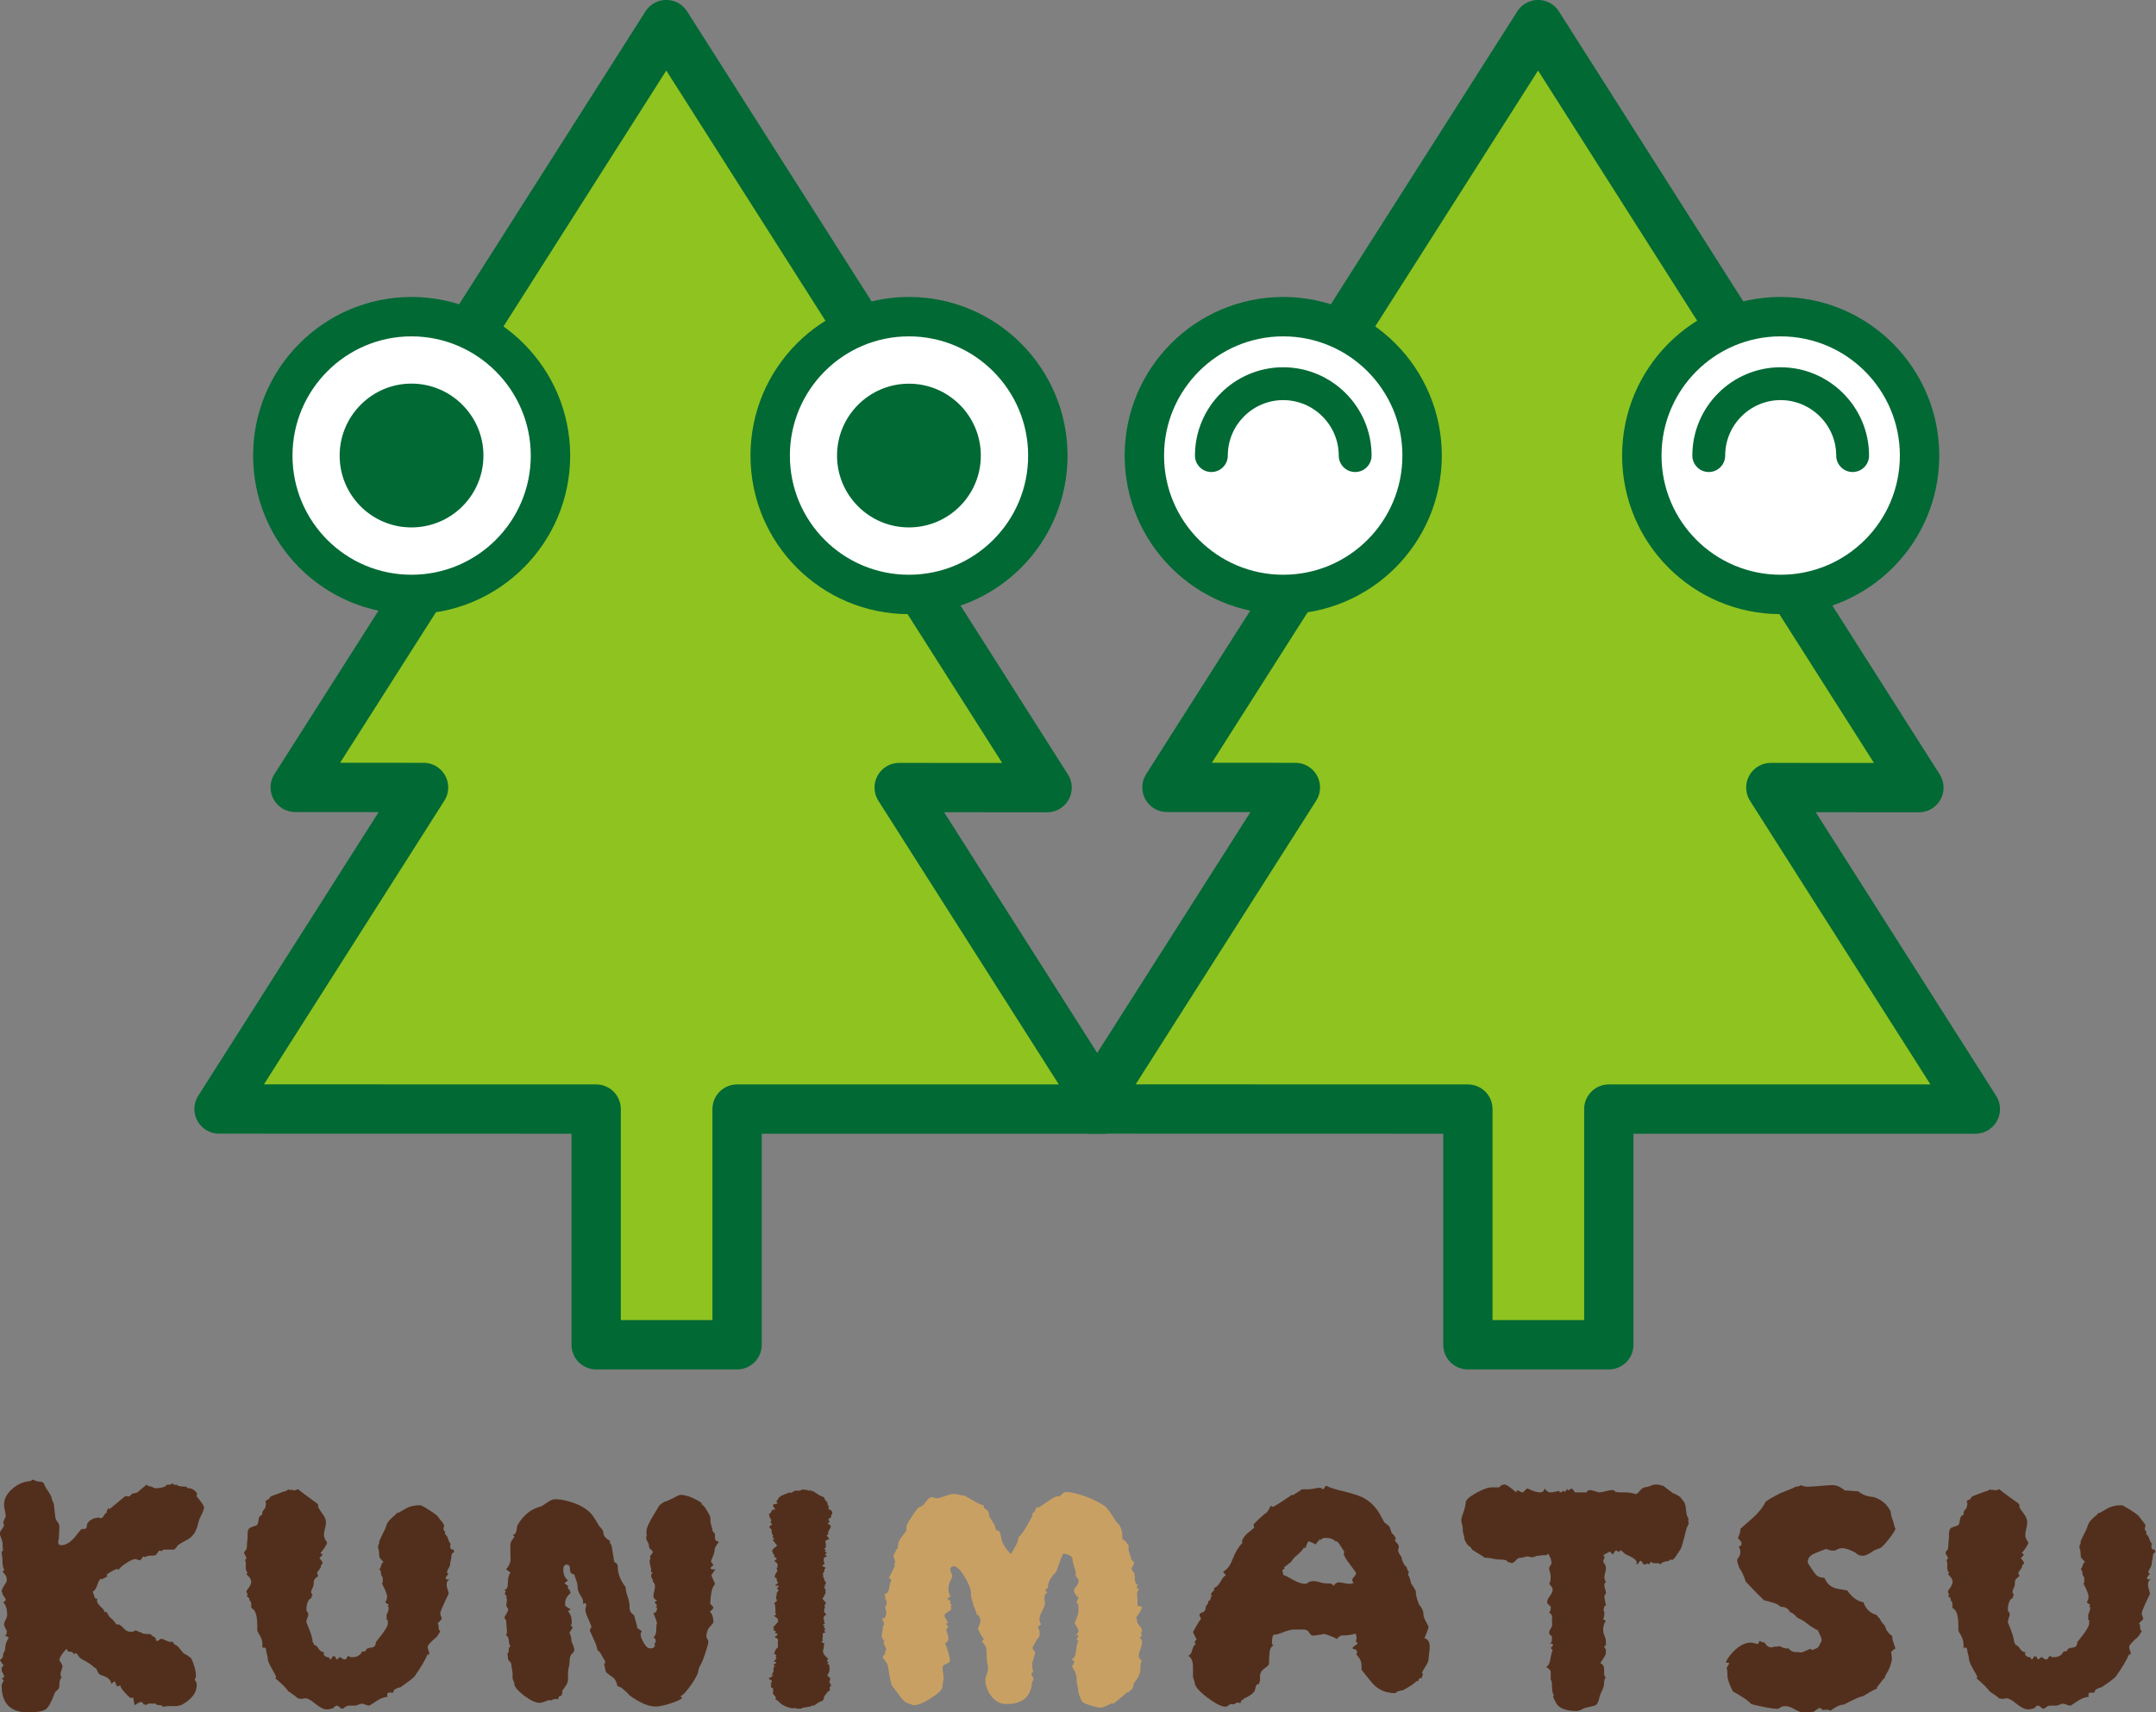
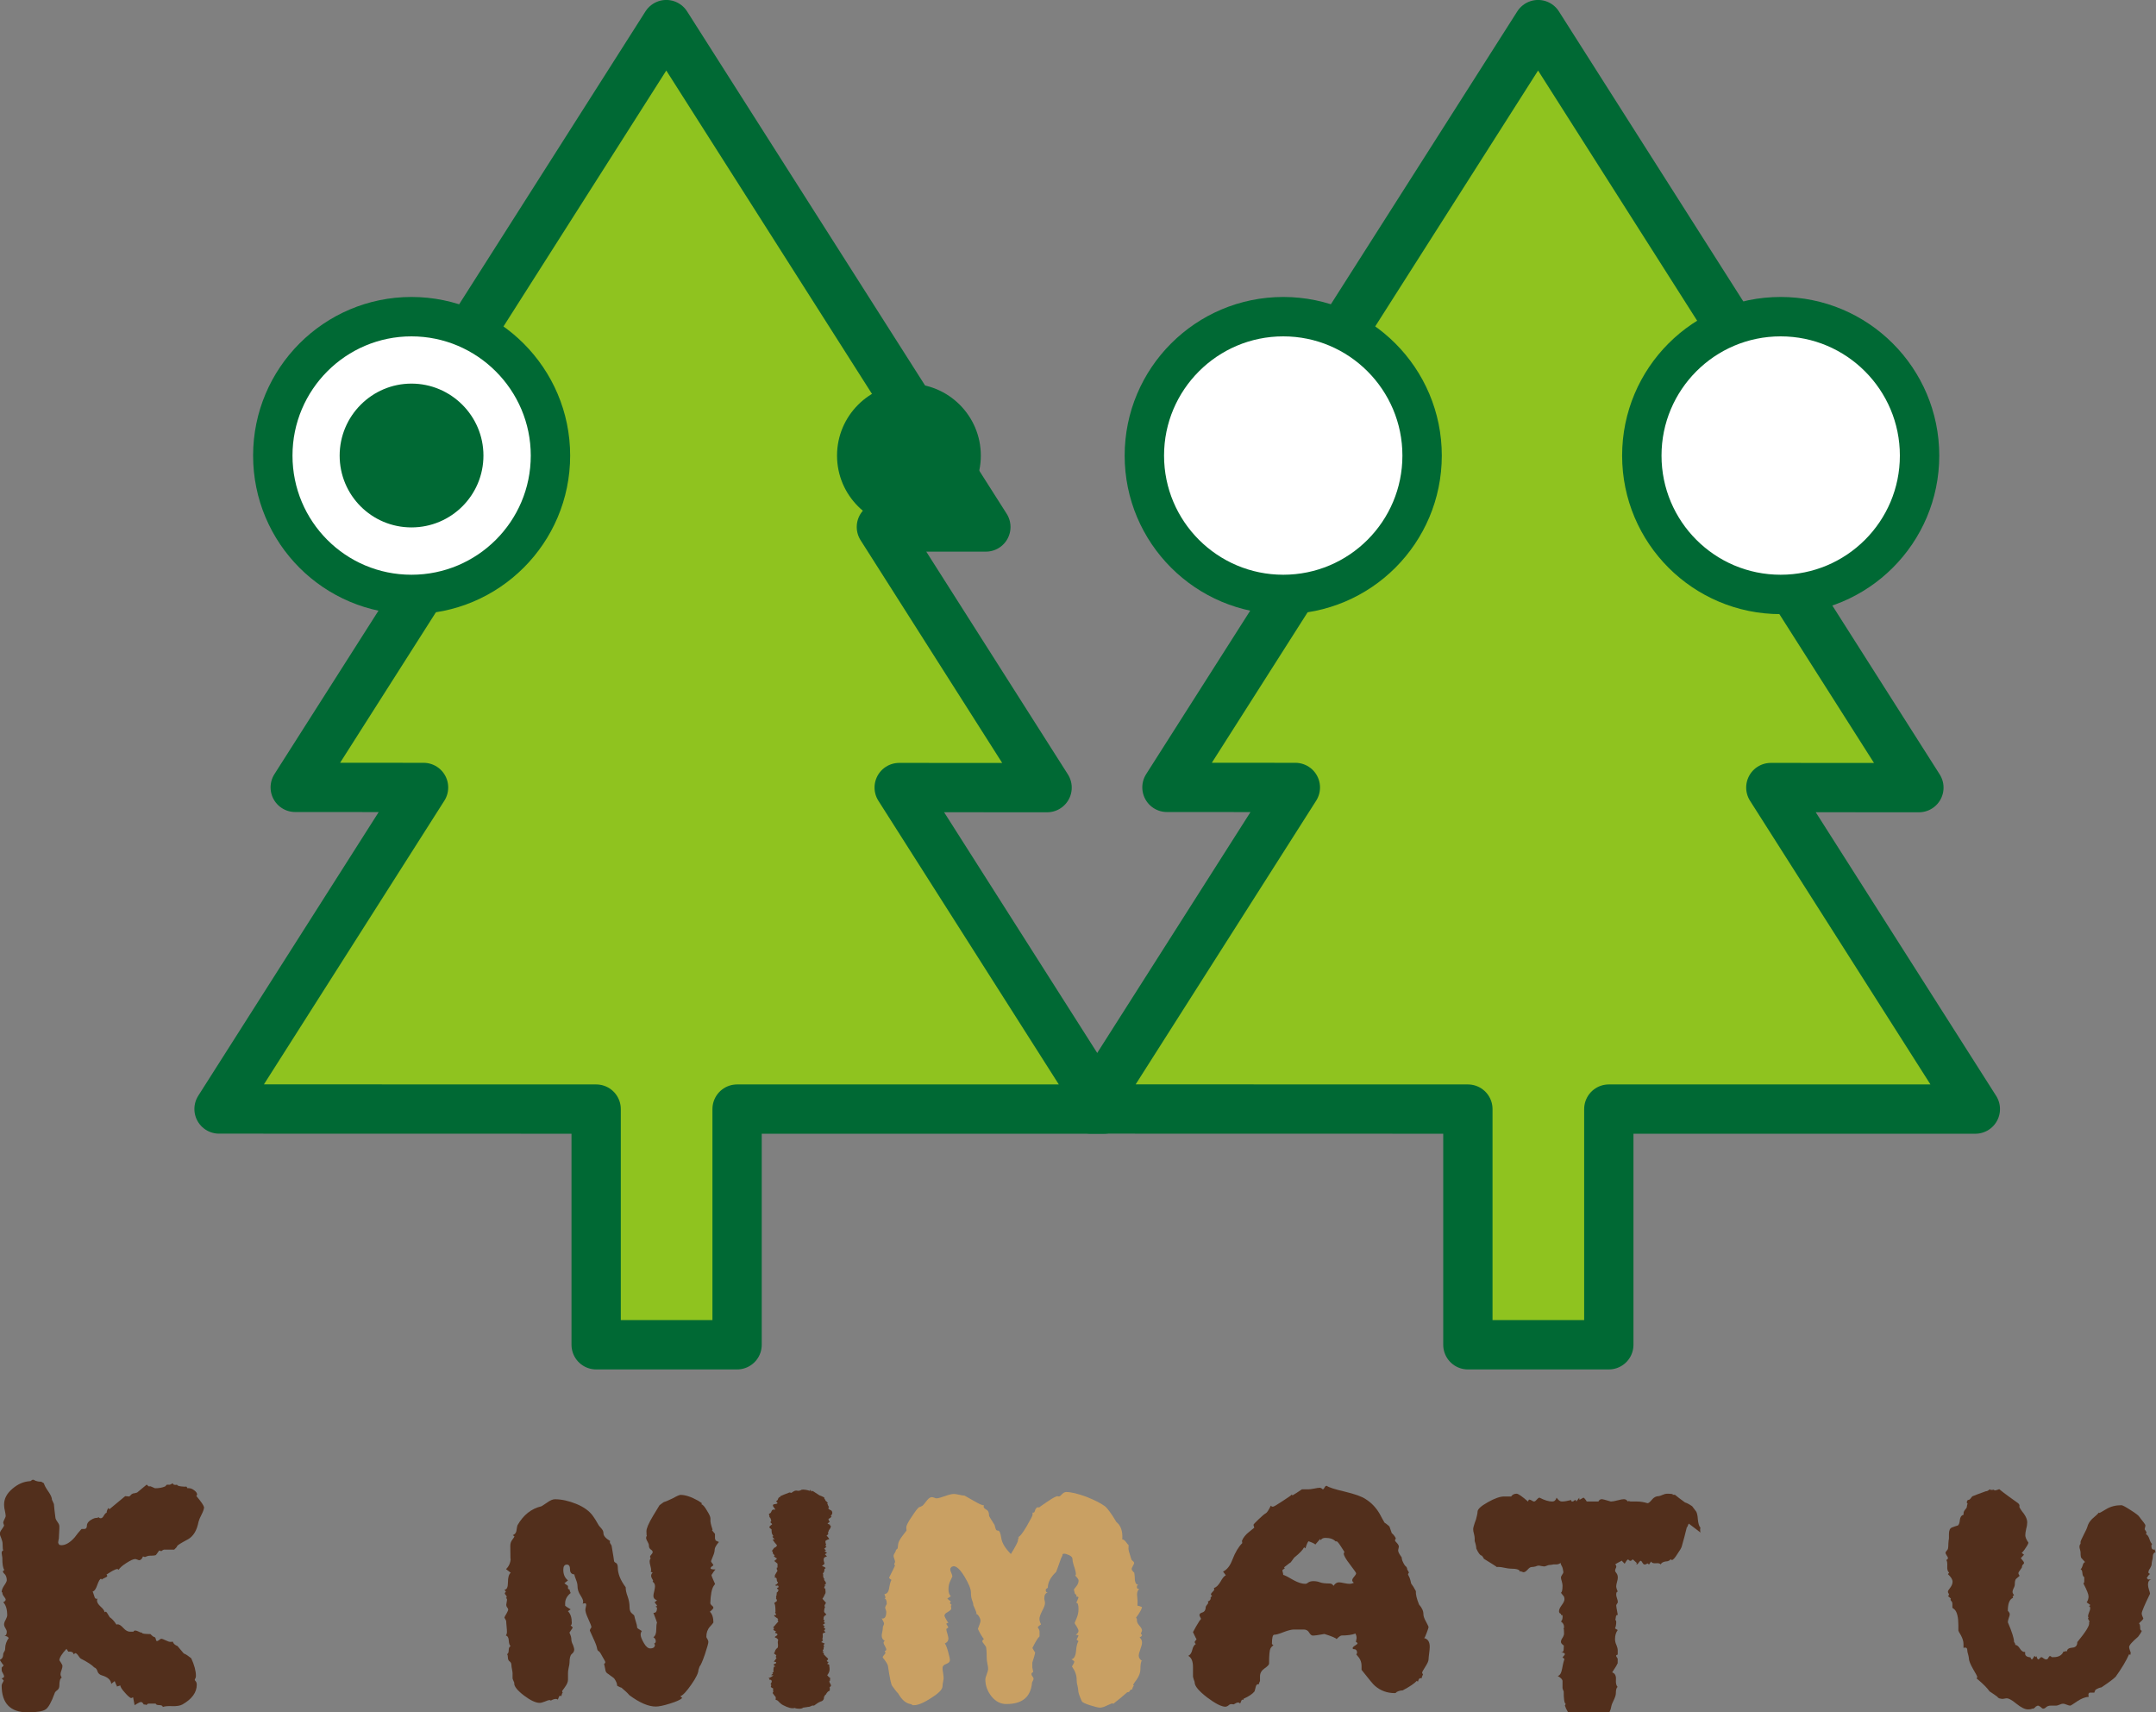
<svg xmlns="http://www.w3.org/2000/svg" id="_レイヤー_2" data-name="レイヤー_2" viewBox="0 0 256.7 203.87">
  <rect x="0" y="0" width="256.7" height="203.87" fill="#808080" stroke="none" />
  <defs>
    <style>
      .cls-1 {
        fill: #fff;
        stroke-width: 4.69px;
      }

      .cls-1, .cls-2 {
        stroke-linejoin: round;
      }

      .cls-1, .cls-2, .cls-3 {
        stroke: #006934;
        stroke-linecap: round;
      }

      .cls-4 {
        fill: #522f1c;
      }

      .cls-2 {
        fill: #8fc31f;
        stroke-width: 5.87px;
      }

      .cls-5 {
        fill: #c9a063;
      }

      .cls-3 {
        fill: none;
        stroke-width: 3.91px;
      }

      .cls-6 {
        fill: #006934;
      }
    </style>
  </defs>
  <g id="_レイヤー_1-2" data-name="レイヤー_1">
    <g>
      <polygon class="cls-2" points="131.41 132.04 107.06 93.76 124.67 93.77 104.94 62.74 117.38 62.74 79.33 2.93 41.29 62.72 54.89 62.73 35.15 93.74 50.43 93.75 26.08 132.03 70.98 132.04 70.98 160.1 87.76 160.1 87.76 132.04 131.41 132.04" />
      <path class="cls-1" d="M65.54,54.24c0,9.13-7.41,16.53-16.55,16.53s-16.51-7.4-16.51-16.53,7.4-16.54,16.51-16.54,16.55,7.42,16.55,16.54Z" />
      <path class="cls-6" d="M57.56,54.24c0,4.72-3.83,8.55-8.57,8.55s-8.55-3.83-8.55-8.55,3.84-8.57,8.55-8.57,8.57,3.84,8.57,8.57Z" />
-       <path class="cls-1" d="M124.76,54.24c0,9.13-7.39,16.53-16.54,16.53s-16.52-7.4-16.52-16.53,7.4-16.54,16.52-16.54,16.54,7.42,16.54,16.54Z" />
      <path class="cls-6" d="M116.78,54.24c0,4.72-3.83,8.55-8.56,8.55s-8.56-3.83-8.56-8.55,3.83-8.56,8.56-8.56,8.56,3.84,8.56,8.56Z" />
      <polygon class="cls-2" points="235.19 132.04 210.84 93.76 228.47 93.77 208.74 62.74 221.16 62.74 183.13 2.93 145.07 62.72 158.68 62.73 138.94 93.74 154.23 93.75 129.87 132.03 174.77 132.04 174.77 160.1 191.55 160.1 191.55 132.04 235.19 132.04" />
      <path class="cls-1" d="M169.32,54.24c0,9.13-7.4,16.53-16.53,16.53s-16.54-7.4-16.54-16.53,7.41-16.54,16.54-16.54,16.53,7.42,16.53,16.54Z" />
-       <path class="cls-3" d="M144.23,54.24c0-4.72,3.84-8.56,8.55-8.56s8.57,3.84,8.57,8.56" />
      <path class="cls-1" d="M228.55,54.24c0,9.13-7.4,16.53-16.54,16.53s-16.53-7.4-16.53-16.53,7.39-16.54,16.53-16.54,16.54,7.42,16.54,16.54Z" />
-       <path class="cls-3" d="M203.45,54.24c0-4.72,3.84-8.56,8.55-8.56s8.58,3.84,8.58,8.56" />
      <g>
        <path class="cls-4" d="M24.3,179.4c0,.22-.1.53-.3.91-.2.39-.32.68-.36.86-.19,1-.59,1.69-1.22,2.07-.87.46-1.32.74-1.33.84-.02.08-.14.22-.35.41h-1.23l-.13.06c-.1.08-.17.13-.23.13.1,0,.03-.02-.19-.09l-.38.52c-.02.06-.26.1-.7.1-.1,0-.24.01-.43.08-.13.1-.25.1-.42,0-.12.31-.28.46-.47.46,0,0-.09-.01-.2-.07-.12-.04-.21-.07-.25-.07-.23,0-.58.16-1.06.47-.49.31-.79.58-.92.81-.04-.06-.1-.09-.18-.09-.07,0-.17.03-.29.09-.12.06-.21.1-.27.13-.17.1-.41.24-.71.44.06.05.09.12.09.18,0,.06-.1.12-.3.21-.2.09-.32.16-.35.21-.03-.05-.07-.1-.07-.1-.15,0-.29.25-.46.72-.16.47-.33.74-.56.8,0,0,.1.2.2.56.06.25.17.35.37.29-.03.09-.05.16-.05.22,0,.23.15.46.43.72.28.25.45.46.47.66.07,0,.12-.03.15-.06.06,0,.21.22.46.66.26.17.53.45.81.89,0,0,.06-.04.14-.04.19,0,.42.15.68.44.26.29.53.44.78.44h.42c.03-.09.1-.14.23-.14.09,0,.22.05.42.14.18.1.31.12.37.1v.04c0,.09.33.14.99.14.22.22.38.34.47.35.09.02.15.09.18.25.03.16.08.24.14.24.06,0,.14-.05.26-.13.11-.1.2-.15.25-.15.12,0,.3.08.53.19.24.12.43.18.56.18.09,0,.18,0,.28-.03.08.25.28.42.56.52.19.22.44.51.75.89.25.09.54.29.89.57.37.8.56,1.51.56,2.1,0,.1-.01.2-.07.29-.05.09-.07.15-.07.2,0,0,.04.08.13.17.07.1.11.22.11.39,0,.91-.56,1.7-1.7,2.35-.27.15-.68.22-1.21.2-.54-.02-.91.01-1.13.1-.03-.15-.17-.22-.43-.22s-.39-.06-.42-.18h-.8c-.11,0-.22.04-.29.18-.05-.06-.17-.08-.33-.08l-.18-.25c-.06-.03-.14-.03-.25-.03,0,0-.26.11-.66.37l-.18-.94c-.07.03-.16.06-.24.1-.16-.07-.42-.28-.75-.67-.35-.38-.53-.67-.53-.84l-.42.13v-.13c0,.09-.08-.08-.25-.52l-.41.33c-.04-.46-.41-.81-1.14-1.02-.24-.07-.42-.23-.5-.47-.07-.26-.21-.41-.39-.47-.28-.3-.77-.61-1.47-.98-.14-.04-.26-.17-.39-.37-.16-.23-.28-.35-.4-.35l-.19.15c-.03-.26-.25-.36-.66-.33v-.05s-.06-.05-.19-.28c-.54.57-.82,1.02-.85,1.36.26.37.37.6.37.65,0,.13-.03.31-.11.52-.09.22-.12.39-.12.48,0,.14.05.28.14.42-.19.09-.28.41-.28.94,0,.23-.08.44-.26.56-.17.12-.28.25-.31.38-.38,1.04-.72,1.66-1.05,1.89-.34.24-1.05.36-2.15.36-2.06,0-3.1-1.07-3.1-3.19,0-.09.04-.22.12-.34.07-.11.12-.21.12-.28l-.24-.23c.2-.06.29-.14.29-.24,0-.09-.05-.21-.14-.37-.1-.16-.15-.28-.15-.39v-.28s.04-.07.12-.13c.07-.06.12-.13.12-.2,0,.1-.16-.1-.47-.6.28-.09.42-.33.42-.73,0,0,.04-.13.11-.24.09-.11.12-.24.12-.4,0-.43.15-.84.42-1.23-.13-.18-.3-.26-.51-.23.19-.06.28-.23.28-.52,0-.11-.06-.27-.17-.44-.11-.17-.15-.31-.15-.44s.05-.31.19-.55c.12-.22.18-.42.18-.52,0-.73-.16-1.24-.47-1.56.19-.09.29-.2.29-.32,0-.07-.08-.2-.22-.38-.14-.18-.2-.35-.16-.47-.06,0-.1-.02-.1-.02,0-.25.1-.5.3-.8.21-.3.31-.51.31-.63,0-.31-.09-.55-.23-.71-.16-.14-.23-.26-.23-.33,0-.06.05-.11.18-.18-.17-.18-.25-.66-.25-1.42,0-.05-.01-.16-.04-.29-.02-.14-.04-.24-.04-.31,0-.16.06-.27.2-.32-.06-.04-.09-.31-.09-.8,0-.17-.06-.38-.16-.65-.12-.26-.17-.44-.17-.54,0-.12.08-.3.25-.53.17-.24.26-.39.26-.44-.06-.2-.1-.3-.1-.3,0-.13.05-.26.14-.43.09-.18.15-.31.15-.41,0-.12-.04-.34-.1-.64-.08-.33-.09-.56-.09-.71,0-.7.32-1.31.99-1.88.66-.57,1.34-.85,2.05-.9.1,0,.17-.03.22-.09.04-.06.11-.09.21-.09.03,0,.12.04.27.13.14.05.35.11.66.11,0,0,.1.02.19.1.09.05.15.09.15.09.06.24.24.57.53.98.28.4.43.73.43.99,0,0,.11.2.23.5.02.38.1.95.19,1.69.02.1.1.26.25.46.15.21.21.36.21.5,0,.15,0,.38-.02.63-.02.27-.03.46-.03.59,0,.12,0,.27-.05.42-.03.15-.04.27-.04.34l.1.18c.06.07.15.09.29.09.49,0,1.03-.31,1.58-.94.26-.35.51-.67.81-.99h.32c.21,0,.32-.13.32-.4s.18-.5.48-.68c.32-.2.58-.27.79-.24l.09-.1c.1.1.19.14.29.14.13,0,.25-.09.37-.32.13-.21.24-.33.33-.33,0-.15.06-.34.19-.56l.15.13c.4-.34,1.03-.86,1.87-1.55l.48.04s.08-.05.18-.16c.08-.11.19-.17.28-.2.09,0,.25-.04.48-.11l1.12-.93h.04l.2.19h.24c.34.15.53.23.53.23.48,0,.86-.07,1.21-.22l.19-.2h.38s.09-.06.18-.09l.16-.09c.02.18.19.24.51.18,0,.09.16.16.48.2.34.04.55.04.64.02v.05c.06.01.09.06.09.14h.17c.2,0,.42.07.65.25.24.17.35.35.35.5,0,.05-.04.12-.09.18.6.71.89,1.15.89,1.31Z" />
-         <path class="cls-4" d="M54.11,184.78c-.25.04-.38.26-.38.66,0,.08-.02.22-.07.36-.04.17-.06.31-.06.43s-.08.29-.19.49c-.13.19-.18.35-.18.45v.09l.18.13c-.13.1-.25.25-.37.47l.14.18h.43c-.28.04-.43.24-.43.62,0,.16.04.36.12.58.08.25.12.42.12.5-.66,1.35-1,2.13-1,2.35,0,.09.04.2.1.35.06.15.08.24.08.24,0,.09-.17.28-.5.59.09.03.13.23.13.61,0,.13.07.21.19.28-.05.16-.19.4-.41.7-.72.61-1.09,1-1.09,1.24,0,.08.05.21.09.37.06.16.1.26.1.32l-.04.24-.15-.09c-.34.79-.88,1.67-1.59,2.68-.29.28-.84.7-1.68,1.27-.22.02-.47.13-.71.28-.06.14-.11.24-.13.34h-.48c-.21,0-.28.17-.18.5-.44.03-.9.21-1.38.54-.49.34-.77.51-.83.51-.1,0-.23-.05-.43-.12-.19-.08-.32-.11-.42-.11-.09,0-.22.03-.4.11-.18.07-.31.12-.41.12h-.66c-.21,0-.39.06-.54.17-.14.15-.26.19-.35.19-.07,0-.16-.04-.3-.19-.14-.11-.26-.17-.36-.17l-.23.11c-.02.06-.13.14-.28.25h-.14c-.12.07-.29.09-.52.09-.34,0-.8-.22-1.38-.69-.58-.48-.99-.68-1.24-.62-.27.03-.35.06-.29.06-.42,0-.64-.09-.71-.24-.23-.17-.53-.4-.94-.66-.28-.4-.79-.93-1.56-1.55.07-.06.1-.13.1-.19,0-.04-.16-.34-.49-.92-.34-.58-.52-1.01-.52-1.29,0-.1-.02-.25-.08-.45-.06-.2-.1-.37-.1-.49,0-.29-.14-.37-.45-.29v-.47c0-.31-.09-.64-.31-1.01-.2-.35-.3-.54-.3-.58v-.65c0-.9-.15-1.53-.42-1.83l-.29-.23v-.45c0-.15-.05-.26-.14-.36-.1-.09-.12-.18-.07-.28l-.37-.33c.11-.03.15-.08.15-.13,0,0-.02-.09-.07-.17-.06-.09-.08-.15-.08-.22,0-.06.11-.23.29-.46.18-.25.28-.5.28-.71,0-.25-.18-.55-.58-.89l.15-.19c-.16-.12-.24-.37-.22-.76.03-.37,0-.62-.11-.74.14-.04.18-.12.18-.25,0-.05-.03-.16-.12-.29-.1-.14-.15-.26-.15-.36,0,0,.09-.14.26-.34.05-.05.09-.29.09-.7,0-.1.01-.23.04-.37.01-.16.03-.27.03-.33v-.44c0-.43.11-.69.37-.79.22-.09.47-.18.69-.24.13-.1.22-.32.24-.66.03-.33.19-.54.44-.61v-.17c0-.13.07-.28.19-.43.14-.16.21-.27.21-.35,0-.07.02-.21.08-.4-.07-.02-.09-.09-.09-.14,0,0,.01-.07.05-.14.03-.05.04-.11.04-.11l.09-.03c.1,0,.18-.06.29-.19.09-.13.16-.21.19-.24.19-.08.73-.28,1.61-.6.15,0,.3-.08.46-.24.04.09.2.11.51.05v.04s.04.05.1.05c.07,0,.16-.03.3-.06.11-.06.21-.08.27-.08-.06,0,.66.56,2.16,1.63.19.14.26.29.19.47.07.15.23.43.51.8.29.36.43.72.43,1.03,0,.18-.03.46-.13.77-.07.34-.11.6-.11.78,0,.21.14.51.38.87,0,.1-.11.31-.33.64-.22.33-.38.52-.48.58.2.16.28.22.28.22-.25.29-.38.42-.38.34,0,.08.07.16.19.31.11.13.18.26.18.34,0,.04-.02.09-.11.17-.08.07-.11.19-.11.35,0,0-.08.13-.21.31-.15.17-.22.3-.22.39,0,.05.03.09.06.17.05.07.08.14.08.14-.16.14-.29.26-.4.35-.11.1-.16.33-.16.67,0,.12-.05.28-.15.47-.09.18-.14.32-.14.41,0,.13.05.25.18.38-.17.15-.19.27-.09.33-.45.15-.66.67-.66,1.55.15.16.23.29.23.42,0,.1-.03.23-.11.44-.1.2-.12.37-.12.5.5,1.15.74,1.92.74,2.34,0,0,.03.07.11.15.05.07.07.16.04.21.19,0,.37.15.56.44.18.3.39.43.61.4v.2c0,.25.22.4.63.45.07.17.14.24.19.24,0,0,.09-.06.16-.2.07-.15.12-.2.16-.2.06.02.11.08.11.08l.12-.08v.04c.06.25.13.36.23.36.18-.17.3-.27.3-.27.09,0,.17.04.3.15.12.09.22.12.28.12.12,0,.22-.06.28-.2.06-.15.13-.2.2-.2,0,0,.11.02.18.13h.23c.61,0,1-.22,1.19-.66.18,0,.29-.03.33-.09l.1.09c0-.29.21-.43.61-.47.41-.02.61-.24.61-.66,1.03-1.24,1.51-2.01,1.42-2.3l.03-.17c-.12-.2-.19-.3-.19-.34,0-.06.03-.09.09-.09-.06-.03-.09-.09-.09-.2,0-.08.05-.24.15-.44.09-.2.12-.37.12-.49,0-.13-.06-.23-.18-.28h.06c.09,0,.12-.06.12-.14,0,0-.12-.06-.42-.29.15-.21.23-.45.23-.7s-.21-.76-.61-1.54c.06-.1.09-.16.09-.16v-.6c-.12-.06-.19-.22-.21-.47,0-.26-.09-.42-.22-.46.1-.07.19-.22.25-.46.05-.23.15-.37.28-.4-.16-.16-.31-.32-.43-.48-.07-.05-.1-.26-.1-.65,0-.06-.02-.16-.06-.34-.06-.15-.06-.26-.06-.33,0-.18.03-.31.13-.37v-.23c0-.09.13-.39.38-.88.24-.49.4-.79.42-.91.06-.31.25-.63.56-.94.46-.41.73-.65.8-.76l.09.04s.3-.15.82-.46c.49-.31,1.11-.46,1.79-.46.13,0,.5.19,1.11.59.61.38.96.65,1.03.77.08.12.25.37.55.71.12.16.18.27.18.37-.06.28-.09.42-.09.42,0,0,.06.1.19.3.05.15.05.25-.04.28.19.06.32.27.41.56.1.32.2.51.34.62-.07.06-.09.14-.09.23,0,.35.13.49.42.43,0,.14.02.26.09.32Z" />
        <path class="cls-4" d="M85.61,183.56c-.35.41-.52.72-.52.93s-.07.49-.22.83c-.13.33-.21.53-.21.53,0,.09.05.16.15.28.08.1.12.18.12.18,0,.06-.04.1-.14.16-.13.08-.18.15-.18.25,0,.09.2.13.58.13-.17.18-.32.42-.48.66,0,.08.14.44.43,1.07-.04.07-.09.13-.14.19-.26.36-.39,1.05-.43,2.12l.11.19c.17.12.26.23.26.34,0,.05-.12.22-.42.46.29.28.42.72.42,1.28,0,0-.12.2-.42.51-.28.31-.42.72-.42,1.19,0,.06.04.16.13.28.07.13.11.23.11.34,0,.15-.14.66-.42,1.5-.29.84-.51,1.32-.62,1.41l-.14.42c0,.34-.28.93-.84,1.73-.57.82-1,1.29-1.32,1.41l.23.19c-.21.23-.7.44-1.47.68-.77.24-1.32.35-1.68.35-.87,0-1.93-.45-3.14-1.35-.19-.23-.5-.53-.95-.9-.13-.02-.29-.11-.51-.23,0-.26-.12-.55-.37-.89-.14-.1-.38-.28-.72-.53-.18-.09-.3-.27-.32-.51-.08-.37-.11-.59-.15-.65.1-.08.15-.14.15-.24,0-.06-.15-.32-.43-.8-.15-.29-.27-.45-.37-.5-.1-.04-.16-.17-.19-.37-.03-.2-.18-.61-.45-1.18-.26-.59-.4-.89-.4-.89,0-.08.03-.16.09-.25.06-.1.1-.15.1-.15,0-.12-.13-.46-.38-1-.26-.55-.36-.93-.34-1.14.08-.43.1-.56.1-.44,0-.19-.04-.28-.13-.28-.29.03-.38.07-.29.09.04-.11.05-.22.05-.32,0-.15-.12-.4-.32-.72-.23-.33-.35-.71-.35-1.11,0-.19-.05-.43-.18-.75-.12-.32-.19-.51-.19-.62-.36-.03-.52-.23-.52-.6s-.12-.57-.37-.57c-.29,0-.43.2-.43.61,0,.56.18.98.56,1.27l-.43.34.43.32v.3c0,.07.07.09.19.13,0,.12.05.26.13.41-.44.36-.66.76-.66,1.23v.28c.15.14.38.27.66.44l-.33.22c.32.31.46.78.46,1.37,0,.15-.04.27-.14.33.15.1.24.18.24.28l-.38.57c.16.33.23.6.23.79s.05.41.19.66c.09.26.15.44.15.56,0,.2-.09.37-.29.53-.18.15-.27.49-.27,1.03,0,.11-.03.32-.1.61-.06.28-.08.47-.08.62v.79c0,.25-.11.54-.35.87-.24.33-.35.49-.35.49,0,.1.02.15.09.19-.07,0-.12.14-.19.43-.06-.05-.11-.06-.11-.06-.1,0-.15.07-.2.22-.05.13-.09.22-.13.25-.03-.06-.1-.09-.19-.09-.17,0-.37.06-.62.2-.03-.04-.07-.06-.13-.06-.13,0-.33.06-.57.17-.27.11-.47.16-.63.16-.47,0-1.1-.3-1.87-.88-.78-.6-1.15-1.08-1.15-1.41v-.11c-.13-.28-.18-.44-.2-.5v-.62c0-.08-.02-.23-.06-.44-.04-.2-.08-.4-.08-.56,0-.17-.07-.31-.2-.41-.15-.09-.22-.27-.22-.52,0-.16-.03-.27-.1-.35.13-.04.2-.21.2-.47s.08-.43.23-.49c-.13-.09-.2-.31-.22-.65-.02-.35-.13-.55-.35-.61.09-.12.13-.27.13-.42,0-.16-.01-.38-.04-.65-.02-.29-.05-.51-.05-.66,0,0-.03-.11-.11-.22-.08-.11-.1-.19-.1-.19.03-.1.1-.23.25-.47.14-.25.2-.4.2-.48,0-.07-.03-.14-.12-.25-.07-.09-.11-.2-.11-.34,0-.05.02-.16.05-.3.03-.14.04-.25.04-.31,0-.06-.04-.12-.13-.18.07-.02.09-.06.09-.14,0-.06-.04-.13-.12-.22-.07-.06-.11-.14-.11-.21.03-.06.07-.1.14-.18l-.18-.23c.28,0,.42-.29.42-.87s.1-.96.33-1.15l-.56-.43c.34-.32.54-.75.56-1.31-.02.44-.05-.04-.05-1.46,0-.29.08-.52.24-.73.15-.2.25-.34.25-.41l-.2-.14c.23-.07.36-.22.43-.46.07-.45.11-.68.14-.72.7-1.22,1.64-1.97,2.84-2.25,0,0,.25-.14.65-.42.38-.28.7-.42.96-.42.8,0,1.64.19,2.56.56.92.38,1.58.87,1.98,1.45.17.22.39.58.67,1.08,0,0,.12.18.37.44.15.18.2.36.2.51,0,.31.27.62.81.94-.04.03-.05.07-.05.14,0,.06.04.13.11.23.08.1.11.18.11.23.18,1.07.28,1.65.28,1.74,0,.1.07.19.23.26.14.07.22.27.22.54,0,.73.3,1.5.94,2.36v.04c0,.26.06.61.23,1.05.16.45.23.87.23,1.26s.1.62.29.77c.19.14.28.24.28.3.02.16.1.38.18.67.09.28.15.51.15.71,0,.05.19.19.56.41-.09.13-.14.26-.14.43,0,.24.14.58.39,1.01.24.42.5.63.75.63.37,0,.56-.15.56-.43l-.09-.15c.14-.05.19-.14.19-.28,0-.19-.09-.35-.28-.47.24-.18.34-.48.34-.91s.03-.7.09-.82c-.03-.11-.17-.52-.43-1.18h.07c.24,0,.36-.2.36-.61,0,0-.06-.07-.19-.13.13-.02.19-.08.19-.14-.09-.12-.19-.25-.29-.37l.29-.24c-.29-.1-.43-.27-.43-.52,0-.13.03-.32.1-.57.05-.24.09-.44.09-.57,0-.24-.09-.44-.29-.56,0,0,.06-.07.06-.14,0,0-.05-.1-.11-.2-.07-.11-.12-.24-.12-.37s.06-.25.18-.37l-.23-.1.05-.18c0-.13-.03-.3-.09-.52-.06-.21-.09-.39-.09-.51,0-.16.05-.29.13-.39-.05-.05-.08-.12-.08-.18,0-.07.05-.16.16-.28.12-.12.15-.22.15-.29,0-.09-.06-.2-.23-.3-.15-.11-.22-.28-.22-.49,0-.13-.07-.28-.17-.46-.12-.2-.16-.34-.16-.44,0-.08.03-.18.1-.27-.04.06-.06-.11-.06-.51,0-.35.26-.95.78-1.82.52-.87.77-1.27.77-1.27.13-.1.31-.25.53-.39.17-.03.53-.19,1.05-.44.51-.29.82-.41.92-.41.57,0,1.26.22,2.12.7.27.18.42.28.42.28,0,.08-.02.1-.05.13.16.04.39.28.65.74.29.45.43.77.43.95v.24c-.02.13.05.5.25,1.09l-.06.09c.23.28.35.42.35.42,0-.16,0,.04,0,.57l.09.23c.09.03.24.1.42.2Z" />
        <path class="cls-4" d="M99.1,180.08c0,.15-.07.28-.19.37.03.04.06.06.09.1-.09.09-.13.15-.13.15-.13.07-.2.12-.24.16l.1.25h.05c.03.06-.05.15-.24.24,0,.06.1.12.28.17l-.04.06c.09.02.14.07.14.13l-.04.19c-.13.18-.2.3-.2.3,0,0-.02.13-.08.22-.03.09-.02.16.04.19l-.23.23c.1.06.2.18.33.39-.13.03-.26.08-.43.19-.06.08-.04.24.05.47l-.09.16.14.1-.28.24.22.19-.18.09.29.19-.24.19.24.24c-.11.03-.23.1-.38.18.06.04.06.07,0,.1-.04.12,0,.31.09.61l-.3.25s.11.06.25.11c.11.05.17.1.17.17l-.13.09c0,.27-.07.45-.19.5l.05.2h.05c-.1.06-.13.12-.05.18.05.1.05.16,0,.19l.14.08-.04.06c0,.06.02.14.11.23.06.09.11.18.11.24,0,.08-.06.17-.18.22.09.04.13.07.13.07,0-.12-.06-.05-.17.27l.17.14-.04.14.04.04v.29c-.17.4-.31.63-.37.69.1.1.24.26.42.47,0,.03-.05.12-.13.24-.07.12-.05.22.04.27-.06.03-.11.21-.13.52,0,.07.02.13.11.2.06.05.12.13.16.19-.26.12-.37.3-.33.51l-.05.04c.12.06.17.14.14.23l-.09.04.18.2-.28.19.24.18-.14.1.22.23-.17.15.17.24s-.09.02-.21.07c-.11.04-.15.12-.11.24.02.11.01.29-.05.53l.1.05-.1.08.05.05-.19.14c.09.03.24.08.43.18l-.14.14c.02.06.05.15.05.25l-.05.08s.02.09,0,.2c-.08.05-.1.1-.1.1,0,.09.05.12.15.12l-.2.09c.2.12.24.23.15.27.12.14.31.33.55.56l-.1.15h.06l-.09.04-.04.04c0,.06.06.12.22.14l-.17.24c.15.02.24.1.28.19l-.05.04c.03.09.05.21.05.32v.14c0,.19-.1.42-.28.65.06.1.2.23.41.39l-.1.04.05.19-.09.04c-.04.1.01.25.14.42l.04.19-.18.19s.04.06.04.1c0,.17-.01.28-.01.28-.21.06-.35.23-.46.46-.12.07-.17.12-.13.2l-.09.04c.02.35-.14.56-.48.61h.05c-.18.06-.44.22-.75.46h-.19s-.13.03-.23.09c-.11.06-.26.08-.37.08.05,0-.13.03-.52.08-.09.09-.25.13-.48.13-.18,0-.36-.02-.52-.09-.31.09-.77-.01-1.37-.33-.18-.08-.39-.26-.65-.54l-.28-.14s.05-.04.05-.2l-.05-.09h.05c-.1-.08-.22-.25-.38-.48.09-.23.12-.3.12-.17,0,0-.03-.11-.12-.23.06,0,.09-.03.09-.1,0-.02-.09-.09-.29-.18h.06c-.1-.05-.1-.15,0-.25l-.1-.12c.04-.06.09-.17.14-.29,0-.19-.1-.27-.27-.24-.03-.03-.03-.08,0-.14l-.15-.05c.16-.03.37-.13.62-.33l-.29-.03.24-.19-.09-.06.17-.18c-.04-.06-.06-.13-.03-.19v-.14l.03-.13v-.09l.2-.06-.2-.14v-.03c0-.08.05-.12.15-.14.1-.03.14-.07.14-.14v-.05l-.29-.09c.1-.06.21-.21.34-.42-.09,0-.12-.1-.05-.28h.05c-.07-.08-.18-.16-.34-.27.08-.01.12-.1.15-.24.03-.14.14-.29.33-.44.04-.17.04-.38,0-.66l.05-.28c-.13-.16-.26-.25-.38-.25v-.09s.05-.06.14-.11c.09-.04.15-.1.15-.16,0-.09-.09-.16-.28-.19l.1-.23c-.1,0-.21-.05-.33-.15.08-.03.12-.12.08-.23l-.08-.05c.12-.15.33-.39.62-.71l-.1-.22.1-.05-.49-.38v-.09l.24-.04c-.09-.23-.14-.32-.14-.32.03,0,.05-.03.05-.03,0-.65-.05-.98-.15-1.02,0-.05.06-.11.18-.18.11-.06.15-.11.14-.16l-.02-.11-.09-.14s0-.07.04-.1l-.04-.09c.05-.09.09-.26.09-.52l.14-.08-.04-.05.14-.14c-.05-.03-.14-.11-.23-.24l.23-.14-.1-.19c-.06.03-.13.04-.19.04-.09-.02-.14-.05-.14-.09.12-.02.23-.12.33-.27v-.06c-.1-.05-.14-.17-.14-.34,0-.14-.09-.23-.24-.23-.03-.02-.02-.09.05-.19l-.05-.05.33-.56-.09-.18v-.19h.09v-.47l-.39-.32c.1-.07.21-.16.33-.29-.09-.03-.22-.14-.38-.28l.1-.08c-.15-.2-.23-.27-.23-.27v-.12l.04-.05-.15-.09.28-.38c.22-.09.33-.2.33-.33l-.13-.14v-.04c0,.06-.13-.1-.38-.47v-.05l.12.05.1-.08c-.15-.1-.23-.21-.23-.29v-.04h.12c-.14-.15-.23-.35-.23-.56s-.02-.32-.04-.28c-.15-.09-.23-.18-.23-.24,0-.05.08-.16.27-.29l.05-.03c0-.07-.05-.13-.15-.19-.04-.03-.04-.09,0-.15h-.09c.09-.01.15-.07.15-.13-.02-.04-.06-.08-.06-.16,0-.04-.04-.14-.17-.28,0,0,.02-.07,0-.14-.03-.09-.05-.15-.05-.15,0-.07.04-.1.12-.12.08-.04.15-.13.2-.29.06-.15.21-.2.43-.14,0-.05-.05-.15-.15-.26-.08-.1-.13-.18-.13-.25,0-.1.08-.15.26-.16.16-.02.27-.06.3-.12l-.19-.24c.13-.02.2-.12.25-.26.02-.12.12-.22.28-.25l-.05-.06c.25-.12.62-.27,1.13-.46l.23.05c.29-.23.51-.32.68-.26.17.04.36,0,.55-.12.24-.03.56.01.97.14l.05-.14.14.23c.03-.06.06-.09.06-.09,0,0,.12.02.17.07.06.04.11.07.11.07.16.1.34.23.6.39.11.04.32.12.57.25,0,.1.02.18.09.25h.04v.04c0,.07.05.13.16.21.08.08.14.15.14.21,0,0-.07.02-.09.04l.09.09v.05c.08.15.14.28.14.33l-.1.03c.04.1.11.19.26.25.14.05.22.15.22.27Z" />
        <path class="cls-5" d="M135.96,197.66c-.13.19-.18.54-.18,1.08,0,.39-.15.79-.45,1.23-.16.19-.29.4-.42.62l.1.12c-.06,0-.14.14-.22.43h-.06c-.09,0-.17.06-.21.17-.04.1-.15.16-.31.16-.45.4-.99.86-1.65,1.37,0,0-.08-.03-.14-.06,0,0-.23.09-.6.26-.34.17-.64.26-.85.26s-.62-.1-1.21-.29c-.57-.18-.9-.35-.95-.46-.29-.64-.43-1.06-.43-1.29,0-.11-.04-.31-.09-.58-.08-.26-.1-.51-.1-.73,0-.53-.2-1.05-.56-1.55.18-.28.28-.47.28-.57,0-.06-.12-.16-.34-.29.31-.05.5-.39.55-1,.05-.61.16-.98.29-1.15l-.23-.19c.15-.28.23-.43.23-.47,0-.05-.12-.09-.33-.09.21-.16.33-.32.33-.47,0-.12-.08-.31-.23-.55-.16-.23-.23-.36-.23-.39,0,0,.07-.21.23-.56.15-.36.23-.71.23-1.09,0-.55-.09-.8-.28-.75.09-.16.19-.37.28-.65-.03-.09-.12-.11-.28-.09.03-.06.05-.11.05-.11,0-.07-.04-.11-.11-.17-.09-.06-.12-.12-.12-.2l-.09-.37s.09-.15.28-.37c.19-.22.28-.46.28-.71,0-.12-.15-.34-.46-.65l.04.04c.07,0,.1-.04.1-.14,0-.09-.01-.22-.06-.4-.04-.17-.11-.41-.22-.72-.1-.32-.13-.55-.13-.71,0-.15-.13-.3-.38-.43-.25-.11-.46-.18-.62-.18l-.18.05v.13s-.06.17-.18.38c-.17.48-.35,1.02-.58,1.61-.66.62-.99,1.25-.99,1.88,0,0-.04.06-.13.09-.07.04-.12.1-.12.19,0,.22.1.32.29.28-.32.06-.46.3-.46.7,0,.07,0,.16.04.27.02.1.04.2.04.3,0,.23-.12.54-.34.94-.21.43-.32.73-.32.94,0,.2.07.41.19.66-.23.15-.38.27-.38.37.15.21.2.38.2.48v.58c-.22.19-.5.67-.85,1.38.22.41.33.56.33.47,0,.12-.05.34-.14.63-.09.31-.17.51-.2.64v.57c.06.28.1.47.1.56-.08.02-.12.07-.19.14v.18s.04.1.12.21c.08.11.12.19.12.26,0,.08-.04.16-.09.26-.07.11-.09.18-.09.18-.15,1.74-1.15,2.57-3.07,2.57-.69,0-1.27-.31-1.76-.91-.48-.62-.73-1.27-.73-2,0-.16.06-.38.17-.65.1-.29.16-.48.16-.57s0-.3-.08-.63c-.07-.32-.09-.58-.09-.78,0-.68-.04-1.11-.09-1.28,0,0-.12-.17-.23-.32-.13-.15-.2-.26-.2-.33,0-.09.07-.19.2-.28-.07-.02-.2-.22-.41-.57-.21-.38-.31-.58-.31-.65.18-.47.3-.77.3-.94s-.07-.34-.19-.54c-.13-.2-.26-.3-.43-.3.07,0,.1-.02.15-.04,0-.07-.06-.23-.17-.49-.1-.27-.18-.4-.18-.4l-.03-.09c0-.12-.04-.32-.14-.56-.1-.26-.15-.56-.15-.96s-.25-1.02-.75-1.86c-.51-.84-.94-1.26-1.32-1.26l-.24.08c-.1.1-.15.2-.15.3,0,.11.05.27.13.43.07.18.12.31.12.41,0,0-.08.2-.24.52-.15.32-.22.64-.22.99,0,.4.09.67.28.85,0,0-.18.09-.42.28l.28.24c.15.03.17.11.04.23v.05c0,.06.07.13.2.24-.07.07-.1.1-.1.1.03.16.05.25.05.32,0,.12-.15.26-.41.41-.26.13-.4.28-.4.44,0,.08.15.39.47.88-.12-.02-.2,0-.25.1.17.29.25.42.25.42-.05.02-.12.1-.25.19,0,.13.04.3.13.57.07.25.12.43.12.55,0,.29-.15.48-.43.61.09.07.23.39.38.92.15.54.23.9.23,1.06,0,.18-.14.34-.44.45-.3.1-.44.26-.44.48,0,.14.02.33.07.61.05.3.06.51.06.67,0,.03-.02.14-.06.35-.04.2-.07.39-.07.53,0,.4-.47.86-1.4,1.44-.92.6-1.61.86-2.09.83h-.05l-.23-.13c-.57-.07-1.07-.49-1.52-1.28-.19-.18-.42-.49-.7-.88-.12-.13-.3-.93-.51-2.4-.04-.19-.24-.52-.62-.99,0-.1.06-.2.17-.31.1-.11.16-.2.16-.26l-.1-.19c.14-.03.19-.09.19-.2,0-.09-.05-.21-.16-.4-.09-.16-.16-.31-.16-.4,0-.09.06-.17.14-.23-.23-.11-.36-.32-.36-.62,0-.09.02-.23.07-.44.04-.21.06-.36.06-.46,0-.13.02-.21.08-.31.04-.09.07-.18.07-.24,0-.05-.1-.27-.29-.62l.1.05c.3,0,.45-.27.45-.81,0-.07-.03-.14-.06-.24-.05-.12-.07-.22-.07-.28,0-.05.06-.18.19-.42,0-.39-.09-.62-.28-.65.09-.02.13-.07.13-.14l-.13-.37c.3-.04.49-.25.56-.7.09-.56.2-.89.28-1-.19-.11-.28-.21-.28-.27.44-.87.67-1.34.71-1.46-.07-.03-.1-.07-.1-.14,0,0,.01-.07.05-.13.03-.07.05-.11.05-.16,0-.09-.04-.21-.1-.37-.05-.15-.08-.26-.08-.31,0-.1.04-.23.14-.36.09-.15.14-.26.14-.36l.2-.18s.04-.17.06-.45c0-.26.18-.6.51-1.04.33-.43.49-.64.49-.64-.02-.31-.03-.42-.03-.36,0-.21.2-.64.64-1.27.41-.63.7-1.01.86-1.14.09-.02.24-.08.42-.18.07-.04.24-.24.52-.61.22-.28.42-.42.6-.42.07,0,.16.03.28.06.13.07.22.08.29.08.18,0,.5-.09.98-.26.47-.17.83-.26,1.09-.26.15,0,.37.04.64.1.24.05.47.1.63.1,0,0,.37.2,1,.57.66.39,1.08.59,1.31.59l-.05.14c0,.13.11.24.33.37.23.12.32.37.32.71,0,.07.12.25.31.56.21.32.33.51.35.56.03.16.08.33.13.46.04.15.14.21.3.21.15,0,.28.3.37.91.09.58.48,1.21,1.14,1.87.55-.9.84-1.45.84-1.62,0-.18.05-.27.14-.32l-.14-.08c.19,0,.53-.42,1.02-1.25.48-.84.72-1.29.72-1.39v-.27h.1c.09.03.16-.09.23-.38l.19-.24c-.07,0,.03,0,.28,0-.03,0,.29-.23,1-.71.68-.46,1.1-.68,1.22-.61.11.06.27,0,.44-.21.18-.19.36-.3.55-.3.59,0,1.38.2,2.38.56.98.39,1.72.76,2.22,1.13.34.28.8.92,1.37,1.88.53.42.77,1.1.7,2.08h.04c.12,0,.25.1.4.3.14.2.24.32.31.36v.27c-.03.16,0,.41.12.74.1.32.17.54.19.62.01.09.08.19.18.26.12.09.17.18.17.27,0,.06-.05.16-.14.32-.09.17-.15.29-.15.38s.06.17.15.28c.08.1.16.16.16.16.05.32.07.6.07.87.06.42.21.59.42.52-.12.07-.18.16-.18.3,0,.18.08.27.28.23-.12.13-.21.27-.24.43-.03.12-.03.29,0,.51.03.29.04.45.04.51,0,.38-.01.56-.01.56.13,0,.31.06.54.16-.04.25-.27.67-.71,1.26l.1.15c-.03.28.06.54.28.78.22.24.33.44.33.58,0,.05-.05.2-.14.38.04.06.09.13.14.18,0,.09-.09.19-.29.28.2.16.29.37.29.61,0,.2-.07.45-.19.78-.12.33-.2.6-.2.79,0,.24.14.45.39.61Z" />
        <path class="cls-4" d="M170.23,196.05c0,.2-.03.46-.07.79-.04.34-.07.56-.07.69,0,.22-.13.5-.38.89-.24.38-.39.62-.39.74l.11.2s-.11.15-.18.47c-.03-.04-.08-.04-.14-.04-.12,0-.22.14-.28.41,0,0-.07-.02-.14-.09-.28.31-.84.69-1.69,1.14-.18,0-.42.04-.7.18-.06.09-.14.14-.24.14-.91,0-1.69-.29-2.35-.86-.19-.14-.71-.79-1.6-1.91v-.48c0-.37-.11-.69-.3-.96-.21-.27-.32-.39-.32-.39,0,0,.02-.03.04-.09.03-.04.05-.08.05-.08,0-.3-.12-.46-.38-.46-.09,0-.15-.04-.15-.13,0-.08.1-.19.29-.3.18-.11.29-.2.29-.27,0-.05-.08-.12-.19-.17.05-.29.08-.45.08-.45,0-.19-.04-.35-.13-.54-.43.16-.99.23-1.64.23-.13,0-.34.15-.61.43-.07-.12-.55-.33-1.45-.61-.7.13-1.15.19-1.38.19-.15,0-.29-.11-.44-.36-.13-.23-.35-.36-.63-.36.24,0-.14,0-1.17,0-.29,0-.71.1-1.25.31-.54.22-.91.31-1.1.31s-.28.37-.28,1.09c0,0,.05.08.18.18-.13.06-.25.18-.36.38-.1.19-.16.78-.16,1.79,0,.13-.19.33-.54.57-.35.24-.54.55-.54.93v.57s-.08.14-.17.42l-.06-.04c-.14,0-.25.12-.3.41-.06.26-.11.4-.12.44-.22.29-.65.59-1.32.89v.14s-.07-.04-.14-.04c-.05,0-.1.07-.15.22-.05.13-.08.22-.12.25-.04-.09-.1-.13-.25-.13-.1,0-.28.08-.5.22-.12-.02-.22-.03-.28-.03-.1,0-.22.03-.35.16-.13.1-.27.15-.36.15-.46,0-1.2-.37-2.18-1.11-.99-.77-1.48-1.34-1.48-1.79,0-.06-.04-.17-.11-.35-.05-.17-.09-.3-.09-.36,0,.16,0-.22,0-1.12,0-.66-.17-1.1-.56-1.33.21-.09.39-.32.47-.69.09-.38.24-.62.43-.71-.12-.11-.14-.19-.14-.24,0-.03.03-.08.1-.17.09-.08.13-.16.13-.2,0,.08-.14-.18-.43-.81.22-.43.48-.87.76-1.32l.19-.24c0-.06-.03-.13-.09-.23-.06-.1-.09-.18-.09-.24,0-.14.12-.25.37-.32.25-.09.38-.32.38-.66,0-.04.08-.16.23-.35.1-.11.1-.2,0-.27.3-.12.4-.31.34-.52l.18-.13c-.1-.12-.13-.2-.13-.2,0-.1.06-.19.22-.34.18-.15.21-.29.13-.44.28-.06.52-.31.78-.73.23-.44.45-.69.64-.78l-.33-.44c.48-.22.85-.7,1.13-1.46.34-.87.73-1.51,1.16-1.93l-.04-.27c.16-.4.44-.74.86-1.07.4-.32.61-.5.61-.5,0,0-.04-.09-.1-.33,0-.05.21-.28.62-.67.41-.39.69-.63.85-.71.14-.07.35-.39.6-.91.07.09.15.13.24.13.1,0,.47-.21,1.14-.66.67-.44,1.05-.69,1.11-.79l.09.1c.29-.16.66-.41,1.12-.72h.76c.15,0,.38-.03.7-.09.32-.07.55-.1.71-.1l.18.08.13.11c.07,0,.14-.06.21-.21.07-.14.17-.21.26-.21.25.19.98.42,2.18.7,1.18.29,2.01.57,2.48.9.69.43,1.23,1.02,1.65,1.74.18.35.38.7.57,1.04.14.09.35.24.59.46.07.19.16.45.28.8.16.12.32.31.47.58,0,.05,0,.09-.04.16l-.05.08c0,.1.09.21.23.35.16.17.23.31.23.43,0,.06-.02.13-.04.23-.03.1-.04.18-.04.24,0,.16.14.43.42.81,0,.24.12.57.38.97.19.13.28.29.28.47,0,0,.03.07.1.16.05.08.09.16.09.21v.05c-.08.06-.09.11-.09.19.05.08.11.21.18.37.06.17.13.4.19.7.15.19.35.49.56.9-.03.38.1.91.38,1.6.35.39.52.76.52,1.18,0,.18.09.47.3.84.2.38.31.6.31.67,0,.05-.07.28-.22.67-.14.4-.25.61-.31.63.44.1.67.44.67,1.03ZM161.48,187.33c0-.06-.25-.42-.75-1.08-.51-.65-.74-1.08-.74-1.3l.08-.19s-.16-.24-.41-.64c-.26-.41-.44-.62-.52-.62h-.13c-.26-.27-.66-.41-1.18-.41-.3,0-.47.08-.57.27l-.09-.13-.57.66c-.03-.09-.3-.22-.8-.4-.09.07-.23.36-.37.85l-.16-.13c-.15.31-.55.73-1.17,1.22-.09.12-.23.31-.42.57,0,0-.3.19-.8.6,0,0,.06.06.09.1,0,0-.03.06-.13.11-.1.05-.15.1-.15.17,0,.06.02.12.04.2.02.07.05.17.05.27v.04c.22.06.64.28,1.27.65.54.29.98.42,1.36.42.09,0,.21-.04.37-.17.16-.1.36-.15.6-.15.26,0,.52.04.78.14.26.1.66.14,1.15.14.21,0,.35.1.47.28.17-.28.39-.42.66-.42.12,0,.33.04.61.1.29.06.5.08.62.08.19,0,.35-.04.52-.12-.12-.1-.19-.2-.19-.29,0-.13.07-.26.23-.44.16-.18.23-.31.23-.4Z" />
-         <path class="cls-4" d="M201.07,181.39s-.08.13-.19.43h-.04c-.19.79-.39,1.55-.61,2.31-.06.18-.22.46-.49.84-.3.49-.54.76-.69.76-.05-.04-.11-.06-.14-.1-.1.16-.29.26-.6.27-.31.05-.5.16-.58.35-.08-.12-.29-.17-.57-.14-.28.03-.49-.03-.58-.2l-.24.35s-.09-.07-.2-.14c-.09.09-.19.14-.33.14-.08,0-.17-.06-.26-.22-.07-.13-.13-.22-.21-.22-.05,0-.12.08-.23.22-.09.15-.19.22-.28.22l.05-.18c0-.26-.23-.49-.64-.71-.28-.13-.53-.26-.77-.38l-.46-.42s-.08.03-.15.08c-.04.07-.1.09-.1.09-.09,0-.16-.02-.22-.09-.06-.05-.1-.08-.1-.08-.09,0-.21.16-.41.51-.26-.24-.37-.38-.31-.38-.46.22-.73.38-.83.46.1.06.14.15.14.25,0,0,0,.12-.07.22-.03.1-.07.18-.07.25,0,.09.05.2.18.35.1.14.14.3.14.5,0,.12-.02.28-.09.5-.05.22-.1.4-.1.52,0,.16.06.38.19.65-.12-.02-.19.1-.19.38,0,.1.04.24.1.43.07.18.09.33.09.41,0,.07-.02.15-.09.21-.05.09-.1.16-.1.22,0,.08.06.44.19,1.13-.13-.04-.22.05-.24.28-.04.21-.05.32-.05.32.06.02.1.09.1.16v.22c0,.1-.03.17-.03.24s-.04.2-.11.38l.32.19c-.21.28-.32.64-.32,1.08,0,.23.05.47.18.74.1.25.14.44.14.54v.56c-.12.04-.19.08-.19.15,0,.05.04.12.1.2.07.08.09.14.09.21,0,.41,0,.58-.04.52-.02.12-.25.47-.62,1.04.33.11.48.4.45.84-.03.44.03.74.21.9-.14.05-.22.32-.22.75,0,.2-.08.45-.24.79-.16.32-.26.56-.29.72-.1.57-.27.9-.52,1.03,0,0-.43.13-1.2.29-.08.01-.23.09-.43.2-.2.1-.38.17-.57.17-1.4,0-2.24-.38-2.54-1.12-.09-.13-.18-.34-.28-.62l.1-.19c-.17-.1-.24-.59-.24-1.5-.05-.09-.11-.22-.14-.38v-.84c0-.19-.2-.4-.57-.61.26-.06.42-.34.52-.86.12-.67.23-1.03.28-1.16l-.23-.2c.17-.18.28-.32.28-.38,0-.12-.15-.2-.47-.2.21,0,.33-.13.33-.4s.02-.42.02-.42c-.23-.16-.35-.29-.35-.44,0-.12.05-.3.2-.5.13-.22.17-.36.17-.49,0-.46-.02-.65-.08-.51.06-.1.08-.19.08-.28,0-.27-.12-.47-.37-.65.12-.09.2-.29.2-.58,0-.18-.07-.24-.2-.18v-.14c-.16-.06-.23-.17-.23-.32,0-.19.11-.44.33-.73.22-.29.32-.53.32-.69,0-.22-.06-.37-.18-.47l-.25-.32c.12,0,.2-.29.2-.86,0-.12-.04-.29-.09-.49-.06-.2-.1-.34-.1-.44,0-.1.05-.21.14-.34.09-.12.15-.23.15-.32-.04-.31-.09-.54-.19-.71-.1-.16-.14-.29-.14-.38-.15.12-.34.18-.52.18h-.33c-.16.03-.29.06-.38.06-.1,0-.23.01-.38.08-.16.06-.27.1-.33.1-.1,0-.21-.03-.36-.05-.14-.03-.24-.05-.31-.05-.09,0-.21.03-.37.1-.15.04-.31.07-.47.07-.15,0-.31.12-.48.31-.19.21-.34.31-.5.31,0,0-.12-.03-.24-.08-.06-.07-.13-.05-.18.04.02-.26-.36-.39-1.14-.39-.15,0-.4-.04-.74-.11-.36-.08-.66-.11-.9-.08v-.03s-.5-.35-1.5-.95c-.04-.09-.11-.21-.24-.37-.21-.03-.43-.32-.67-.86,0-.17-.05-.48-.19-.88v-.33c0-.13-.03-.31-.09-.55-.07-.22-.09-.41-.09-.54,0-.15.07-.4.18-.73.13-.33.22-.6.26-.85.06-.23.08-.4.08-.49,0-.31.41-.68,1.23-1.14.81-.46,1.46-.68,1.92-.68h.85c.15-.23.38-.33.65-.33.2,0,.64.31,1.36.93.04-.15.09-.23.15-.23.09,0,.2.05.31.12.11.07.19.11.25.11.11,0,.21-.08.33-.23.14-.15.23-.23.33-.23.6.31,1.1.46,1.52.46.24,0,.42-.15.51-.46.22.31.42.46.62.46.31,0,.69-.07,1.12-.18v.04c0,.09.04.14.14.14.07,0,.14-.02.18-.09.07-.06.14-.09.21-.09,0,0,.06.06.09.18l.34-.46v.11c0,.11.02.15.08.12.25-.15.41-.23.41-.23.06,0,.12.07.22.19.1.12.15.22.18.27h1.39c.08-.18.22-.28.4-.28.12,0,.49.1,1.08.28.19,0,.46-.05.8-.14.34-.09.59-.14.75-.14.2,0,.36.1.47.28.03-.07.14-.07.33,0h.8c.36,0,.75.06,1.22.2.12,0,.29-.14.52-.42.22-.27.49-.42.79-.42.09,0,.25-.05.47-.15.22-.1.39-.14.52-.14.57,0,.79.04.69.14.08-.03.17-.03.29,0,.26.22.64.51,1.18.9.22.06.5.21.85.45l.47.62c.09.13.18.44.21.95.05.49.15.83.3.97l-.03.25c0,.21.03.34.08.37Z" />
-         <path class="cls-4" d="M225.7,181.97c-.09.28-.37.72-.85,1.31-.46.59-.8.94-.98,1.02-.18.07-.44.16-.7.26-.6.43-1.05.66-1.37.66-.36,0-.65-.12-.84-.34-.69-.38-1.22-.56-1.6-.56-.31,0-.59.09-.84.28h-.47l-.66-.19c-.43.16-.89.35-1.4.56-.5.22-.76.56-.76,1.04,0,.05.18.34.52.84.35.51.57.77.67.8.22.12.46.19.75.19.08.07.14.13.17.23.28.61.8.96,1.51,1.09.38.07.73.13,1.09.19.57.82,1.2,1.29,1.93,1.4.26.79.76,1.29,1.55,1.51.12.18.25.33.38.42.12.3.33.59.61.85.13.5.38.89.79,1.17.04.03.06.07.1.1v.08c0,.23.07.5.19.83.12.33.19.52.19.52-.02.07-.07.08-.12.1-.04,0-.19.13-.4.35.06.38.1.65.1.8,0,.19-.09.52-.24.98-.1.26-.28.62-.57,1.08l-.04.25.04-.14c-.06.14-.12.23-.2.23l-.8,1.04.06.09c-.25.1-.59.28-1.04.52h.04c-.15.1-.39.23-.71.42-.2.03-.49.12-.84.28-.35.15-.83.4-1.46.72h-.08c-.32,0-.81.22-1.47.71-.29-.14-.57-.15-.9-.05-.05-.09-.2-.19-.42-.28-.21.12-.45.28-.71.47-.82.05-1.23.09-1.23.09-.23,0-.53-.13-.99-.38-.43-.27-.82-.39-1.16-.39-.29,0-.56.12-.8.33-.63,0-1.7-.19-3.2-.56-.14-.12-.29-.28-.52-.46-.16-.1-.3-.2-.42-.29-.5-.34-.92-.59-1.27-.75-.44-.86-.65-1.48-.65-1.88s-.04-.74-.1-.95l.33-.55-.43-.1c.25-.57.67-1.11,1.24-1.6.6-.5,1.15-.75,1.72-.75.15,0,.43.06.85.18l.22-.38c.23.14.42.19.58.19.22.38.47.57.75.57.23,0,.39-.04.47-.09.22.01.43.01.61-.05.34.22.69.32,1.04.27.26.35.62.49,1.12.43.13.03.25.05.37.05.1,0,.45-.14,1.08-.43l.24.14c.43-.14.7-.29.75-.39.12-.23.25-.47.37-.7,0-.22-.06-.45-.2-.7-.05-.12-.14-.32-.27-.57-.38-.15-.9-.49-1.59-1.04-.19-.12-.48-.28-.85-.46-.31-.36-.6-.58-.85-.65-.23-.45-.6-.66-1.13-.62-.23-.28-.66-.48-1.31-.6h.09l-.75-.19c-.5-.47-1.23-1.21-2.17-2.21-.25-.75-.52-1.31-.78-1.64-.17-.47-.25-.78-.25-.94l.04-.14c.23-.25.34-.52.34-.8,0-.19-.05-.41-.19-.65l.32-.19v-.33c-.08-.13-.23-.3-.42-.51.2-.42.29-.75.29-1v-.09c.57-.5,1.11-.98,1.64-1.45.65-.63,1.12-1.22,1.36-1.78.34-.26.92-.59,1.69-.99.25-.1.68-.28,1.3-.52.1-.03.2-.07.33-.14l.24-.14c.24,0,.48-.06.69-.19.21.12.43.19.71.19.35,0,.85-.03,1.51-.09.66-.06,1.16-.1,1.49-.1.5,0,.98.21,1.46.63.21,0,.51.02.84.06.35.02.61.04.74.04.48.35.87.52,1.18.58l.52.1h.14c.93.28,1.63.85,2.06,1.74,0,.28.11.7.33,1.26.06.34.14.59.23.76Z" />
+         <path class="cls-4" d="M201.07,181.39s-.08.13-.19.43h-.04c-.19.79-.39,1.55-.61,2.31-.06.18-.22.46-.49.84-.3.49-.54.76-.69.76-.05-.04-.11-.06-.14-.1-.1.16-.29.26-.6.27-.31.05-.5.16-.58.35-.08-.12-.29-.17-.57-.14-.28.03-.49-.03-.58-.2l-.24.35s-.09-.07-.2-.14c-.09.09-.19.14-.33.14-.08,0-.17-.06-.26-.22-.07-.13-.13-.22-.21-.22-.05,0-.12.08-.23.22-.09.15-.19.22-.28.22l.05-.18l-.46-.42s-.08.03-.15.08c-.04.07-.1.09-.1.09-.09,0-.16-.02-.22-.09-.06-.05-.1-.08-.1-.08-.09,0-.21.16-.41.51-.26-.24-.37-.38-.31-.38-.46.22-.73.38-.83.46.1.06.14.15.14.25,0,0,0,.12-.07.22-.03.1-.07.18-.07.25,0,.09.05.2.18.35.1.14.14.3.14.5,0,.12-.02.28-.09.5-.05.22-.1.4-.1.52,0,.16.06.38.19.65-.12-.02-.19.1-.19.38,0,.1.04.24.1.43.07.18.09.33.09.41,0,.07-.02.15-.09.21-.05.09-.1.16-.1.22,0,.08.06.44.19,1.13-.13-.04-.22.05-.24.28-.04.21-.05.32-.05.32.06.02.1.09.1.16v.22c0,.1-.03.17-.03.24s-.04.2-.11.38l.32.19c-.21.28-.32.64-.32,1.08,0,.23.05.47.18.74.1.25.14.44.14.54v.56c-.12.04-.19.08-.19.15,0,.05.04.12.1.2.07.08.09.14.09.21,0,.41,0,.58-.04.52-.02.12-.25.47-.62,1.04.33.11.48.4.45.84-.03.44.03.74.21.9-.14.05-.22.32-.22.75,0,.2-.08.45-.24.79-.16.32-.26.56-.29.72-.1.57-.27.9-.52,1.03,0,0-.43.13-1.2.29-.08.01-.23.09-.43.2-.2.1-.38.17-.57.17-1.4,0-2.24-.38-2.54-1.12-.09-.13-.18-.34-.28-.62l.1-.19c-.17-.1-.24-.59-.24-1.5-.05-.09-.11-.22-.14-.38v-.84c0-.19-.2-.4-.57-.61.26-.06.42-.34.52-.86.12-.67.23-1.03.28-1.16l-.23-.2c.17-.18.28-.32.28-.38,0-.12-.15-.2-.47-.2.21,0,.33-.13.33-.4s.02-.42.02-.42c-.23-.16-.35-.29-.35-.44,0-.12.05-.3.2-.5.13-.22.17-.36.17-.49,0-.46-.02-.65-.08-.51.06-.1.08-.19.08-.28,0-.27-.12-.47-.37-.65.12-.09.2-.29.2-.58,0-.18-.07-.24-.2-.18v-.14c-.16-.06-.23-.17-.23-.32,0-.19.11-.44.33-.73.22-.29.32-.53.32-.69,0-.22-.06-.37-.18-.47l-.25-.32c.12,0,.2-.29.2-.86,0-.12-.04-.29-.09-.49-.06-.2-.1-.34-.1-.44,0-.1.05-.21.14-.34.09-.12.15-.23.15-.32-.04-.31-.09-.54-.19-.71-.1-.16-.14-.29-.14-.38-.15.12-.34.18-.52.18h-.33c-.16.03-.29.06-.38.06-.1,0-.23.01-.38.08-.16.06-.27.1-.33.1-.1,0-.21-.03-.36-.05-.14-.03-.24-.05-.31-.05-.09,0-.21.03-.37.1-.15.04-.31.07-.47.07-.15,0-.31.12-.48.31-.19.21-.34.31-.5.31,0,0-.12-.03-.24-.08-.06-.07-.13-.05-.18.04.02-.26-.36-.39-1.14-.39-.15,0-.4-.04-.74-.11-.36-.08-.66-.11-.9-.08v-.03s-.5-.35-1.5-.95c-.04-.09-.11-.21-.24-.37-.21-.03-.43-.32-.67-.86,0-.17-.05-.48-.19-.88v-.33c0-.13-.03-.31-.09-.55-.07-.22-.09-.41-.09-.54,0-.15.07-.4.18-.73.13-.33.22-.6.26-.85.06-.23.08-.4.08-.49,0-.31.41-.68,1.23-1.14.81-.46,1.46-.68,1.92-.68h.85c.15-.23.38-.33.65-.33.2,0,.64.31,1.36.93.04-.15.09-.23.15-.23.09,0,.2.05.31.12.11.07.19.11.25.11.11,0,.21-.08.33-.23.14-.15.23-.23.33-.23.6.31,1.1.46,1.52.46.24,0,.42-.15.51-.46.22.31.42.46.62.46.31,0,.69-.07,1.12-.18v.04c0,.09.04.14.14.14.07,0,.14-.02.18-.09.07-.06.14-.09.21-.09,0,0,.06.06.09.18l.34-.46v.11c0,.11.02.15.08.12.25-.15.41-.23.41-.23.06,0,.12.07.22.19.1.12.15.22.18.27h1.39c.08-.18.22-.28.4-.28.12,0,.49.1,1.08.28.19,0,.46-.05.8-.14.34-.09.59-.14.75-.14.2,0,.36.1.47.28.03-.07.14-.07.33,0h.8c.36,0,.75.06,1.22.2.12,0,.29-.14.52-.42.22-.27.49-.42.79-.42.09,0,.25-.05.47-.15.22-.1.39-.14.52-.14.57,0,.79.04.69.14.08-.03.17-.03.29,0,.26.22.64.51,1.18.9.22.06.5.21.85.45l.47.62c.09.13.18.44.21.95.05.49.15.83.3.97l-.03.25c0,.21.03.34.08.37Z" />
        <path class="cls-4" d="M256.7,184.78c-.27.04-.39.26-.39.66,0,.08-.02.22-.07.36-.04.17-.06.31-.06.43s-.07.29-.19.49c-.14.19-.19.35-.19.45v.09l.19.13c-.14.1-.26.25-.39.47l.15.18h.42c-.28.04-.42.24-.42.62,0,.16.04.36.11.58.08.25.13.42.13.5-.66,1.35-.99,2.13-.99,2.35,0,.09.02.2.09.35.06.15.1.24.1.24,0,.09-.18.28-.52.59.09.03.15.23.15.61,0,.13.06.21.19.28-.06.16-.21.4-.44.7-.71.61-1.07,1-1.07,1.24,0,.08.04.21.09.37.06.16.1.26.1.32l-.05.24-.14-.09c-.35.79-.88,1.67-1.6,2.68-.28.28-.85.7-1.7,1.27-.21.02-.45.13-.7.28-.07.14-.12.24-.14.34h-.48c-.21,0-.27.17-.19.5-.43.03-.89.21-1.38.54-.49.34-.76.51-.83.51-.1,0-.25-.05-.43-.12-.19-.08-.32-.11-.41-.11-.1,0-.24.03-.41.11-.17.07-.31.12-.4.12h-.66c-.22,0-.4.06-.53.17-.15.15-.27.19-.37.19-.05,0-.16-.04-.29-.19-.14-.11-.26-.17-.36-.17l-.23.11c-.03.06-.12.14-.28.25h-.15c-.12.07-.29.09-.51.09-.35,0-.8-.22-1.39-.69-.57-.48-.99-.68-1.24-.62-.24.03-.35.06-.29.06-.4,0-.64-.09-.7-.24-.23-.17-.54-.4-.95-.66-.27-.4-.8-.93-1.55-1.55.08-.06.09-.13.09-.19,0-.04-.16-.34-.5-.92-.33-.58-.5-1.01-.5-1.29,0-.1-.04-.25-.09-.45-.06-.2-.1-.37-.1-.49,0-.29-.15-.37-.45-.29v-.47c0-.31-.11-.64-.3-1.01-.22-.35-.31-.54-.31-.58v-.65c0-.9-.15-1.53-.43-1.83l-.28-.23v-.45c0-.15-.04-.26-.14-.36-.09-.09-.11-.18-.04-.28l-.36-.33c.09-.03.14-.08.14-.13,0,0-.02-.09-.06-.17-.07-.09-.07-.15-.07-.22,0-.06.09-.23.28-.46.19-.25.27-.5.27-.71,0-.25-.18-.55-.55-.89l.14-.19c-.17-.12-.25-.37-.22-.76.02-.37-.02-.62-.12-.74.13-.04.2-.12.2-.25,0-.05-.05-.16-.15-.29-.1-.14-.14-.26-.14-.36,0,0,.08-.14.25-.34.05-.05.09-.29.09-.7,0-.1.01-.23.03-.37.04-.16.04-.27.04-.33v-.44c0-.43.11-.69.36-.79.25-.09.48-.18.71-.24.12-.1.2-.32.23-.66.04-.33.17-.54.44-.61v-.17c0-.13.05-.28.18-.43.15-.16.21-.27.21-.35,0-.07.03-.21.09-.4-.07-.02-.1-.09-.1-.14,0,0,.02-.07.04-.14.04-.05.06-.11.06-.11l.09-.03c.09,0,.19-.06.28-.19.09-.13.17-.21.2-.24.18-.08.71-.28,1.6-.6.16,0,.31-.08.46-.24.04.09.21.11.52.05v.04s.03.05.09.05c.06,0,.16-.03.28-.06.13-.06.22-.08.29-.08-.07,0,.65.56,2.16,1.63.19.14.25.29.19.47.06.15.23.43.53.8.26.36.41.72.41,1.03,0,.18-.03.46-.12.77-.08.34-.11.6-.11.78,0,.21.11.51.37.87,0,.1-.1.31-.33.64-.21.33-.38.52-.47.58.18.16.28.22.28.22-.24.29-.38.42-.38.34,0,.08.06.16.18.31.13.13.2.26.2.34,0,.04-.03.09-.11.17-.1.07-.14.19-.14.35,0,0-.07.13-.21.31-.14.17-.21.3-.21.39,0,.05.02.09.06.17.06.07.08.14.08.14-.15.14-.29.26-.41.35-.11.1-.16.33-.16.67,0,.12-.04.28-.15.47-.09.18-.12.32-.12.41,0,.13.06.25.18.38-.17.15-.21.27-.1.33-.43.15-.64.67-.64,1.55.15.16.23.29.23.42,0,.1-.04.23-.12.44-.06.2-.11.37-.11.5.49,1.15.74,1.92.74,2.34,0,0,.03.07.09.15.06.07.07.16.05.21.19,0,.38.15.56.44.19.3.39.43.62.4v.2c0,.25.2.4.64.45.05.17.11.24.18.24,0,0,.08-.06.16-.2.08-.15.13-.2.13-.2.1.02.13.08.16.13l.09-.13v.04c.06.25.14.36.24.36.19-.17.29-.27.29-.27.09,0,.2.04.31.15.14.09.22.12.29.12.13,0,.22-.06.28-.2.07-.15.13-.2.19-.2.06,0,.12.02.2.13h.22c.6,0,1-.22,1.18-.66.18,0,.29-.03.33-.09l.09.09c0-.29.2-.43.61-.47.42-.02.62-.24.62-.66,1.02-1.24,1.5-2.01,1.4-2.3l.05-.17c-.12-.2-.17-.3-.17-.34,0-.06.02-.09.08-.09-.05-.03-.08-.09-.08-.2,0-.08.04-.24.12-.44.1-.2.14-.37.14-.49,0-.13-.05-.23-.19-.28h.04c.1,0,.14-.06.14-.14,0,0-.14-.06-.41-.29.15-.21.22-.45.22-.7s-.2-.76-.61-1.54c.07-.1.1-.16.1-.16v-.6c-.14-.06-.2-.22-.22-.47-.02-.26-.08-.42-.22-.46.1-.07.18-.22.25-.46.06-.23.16-.37.29-.4-.16-.16-.3-.32-.44-.48-.06-.05-.1-.26-.1-.65,0-.06-.01-.16-.06-.34-.05-.15-.07-.26-.07-.33,0-.18.05-.31.13-.37v-.23c0-.09.14-.39.39-.88.26-.49.39-.79.42-.91.07-.31.25-.63.56-.94.48-.41.74-.65.79-.76.03.03.07.04.07.04.06,0,.33-.15.84-.46.52-.31,1.12-.46,1.8-.46.12,0,.48.19,1.1.59.6.38.95.65,1.01.77.09.12.27.37.55.71.12.16.19.27.19.37-.07.28-.09.42-.09.42,0,0,.05.1.19.3.05.15.03.25-.06.28.19.06.33.27.43.56.1.32.2.51.33.62-.06.06-.09.14-.09.23,0,.35.14.49.41.43,0,.14.04.26.11.32Z" />
      </g>
    </g>
  </g>
</svg>